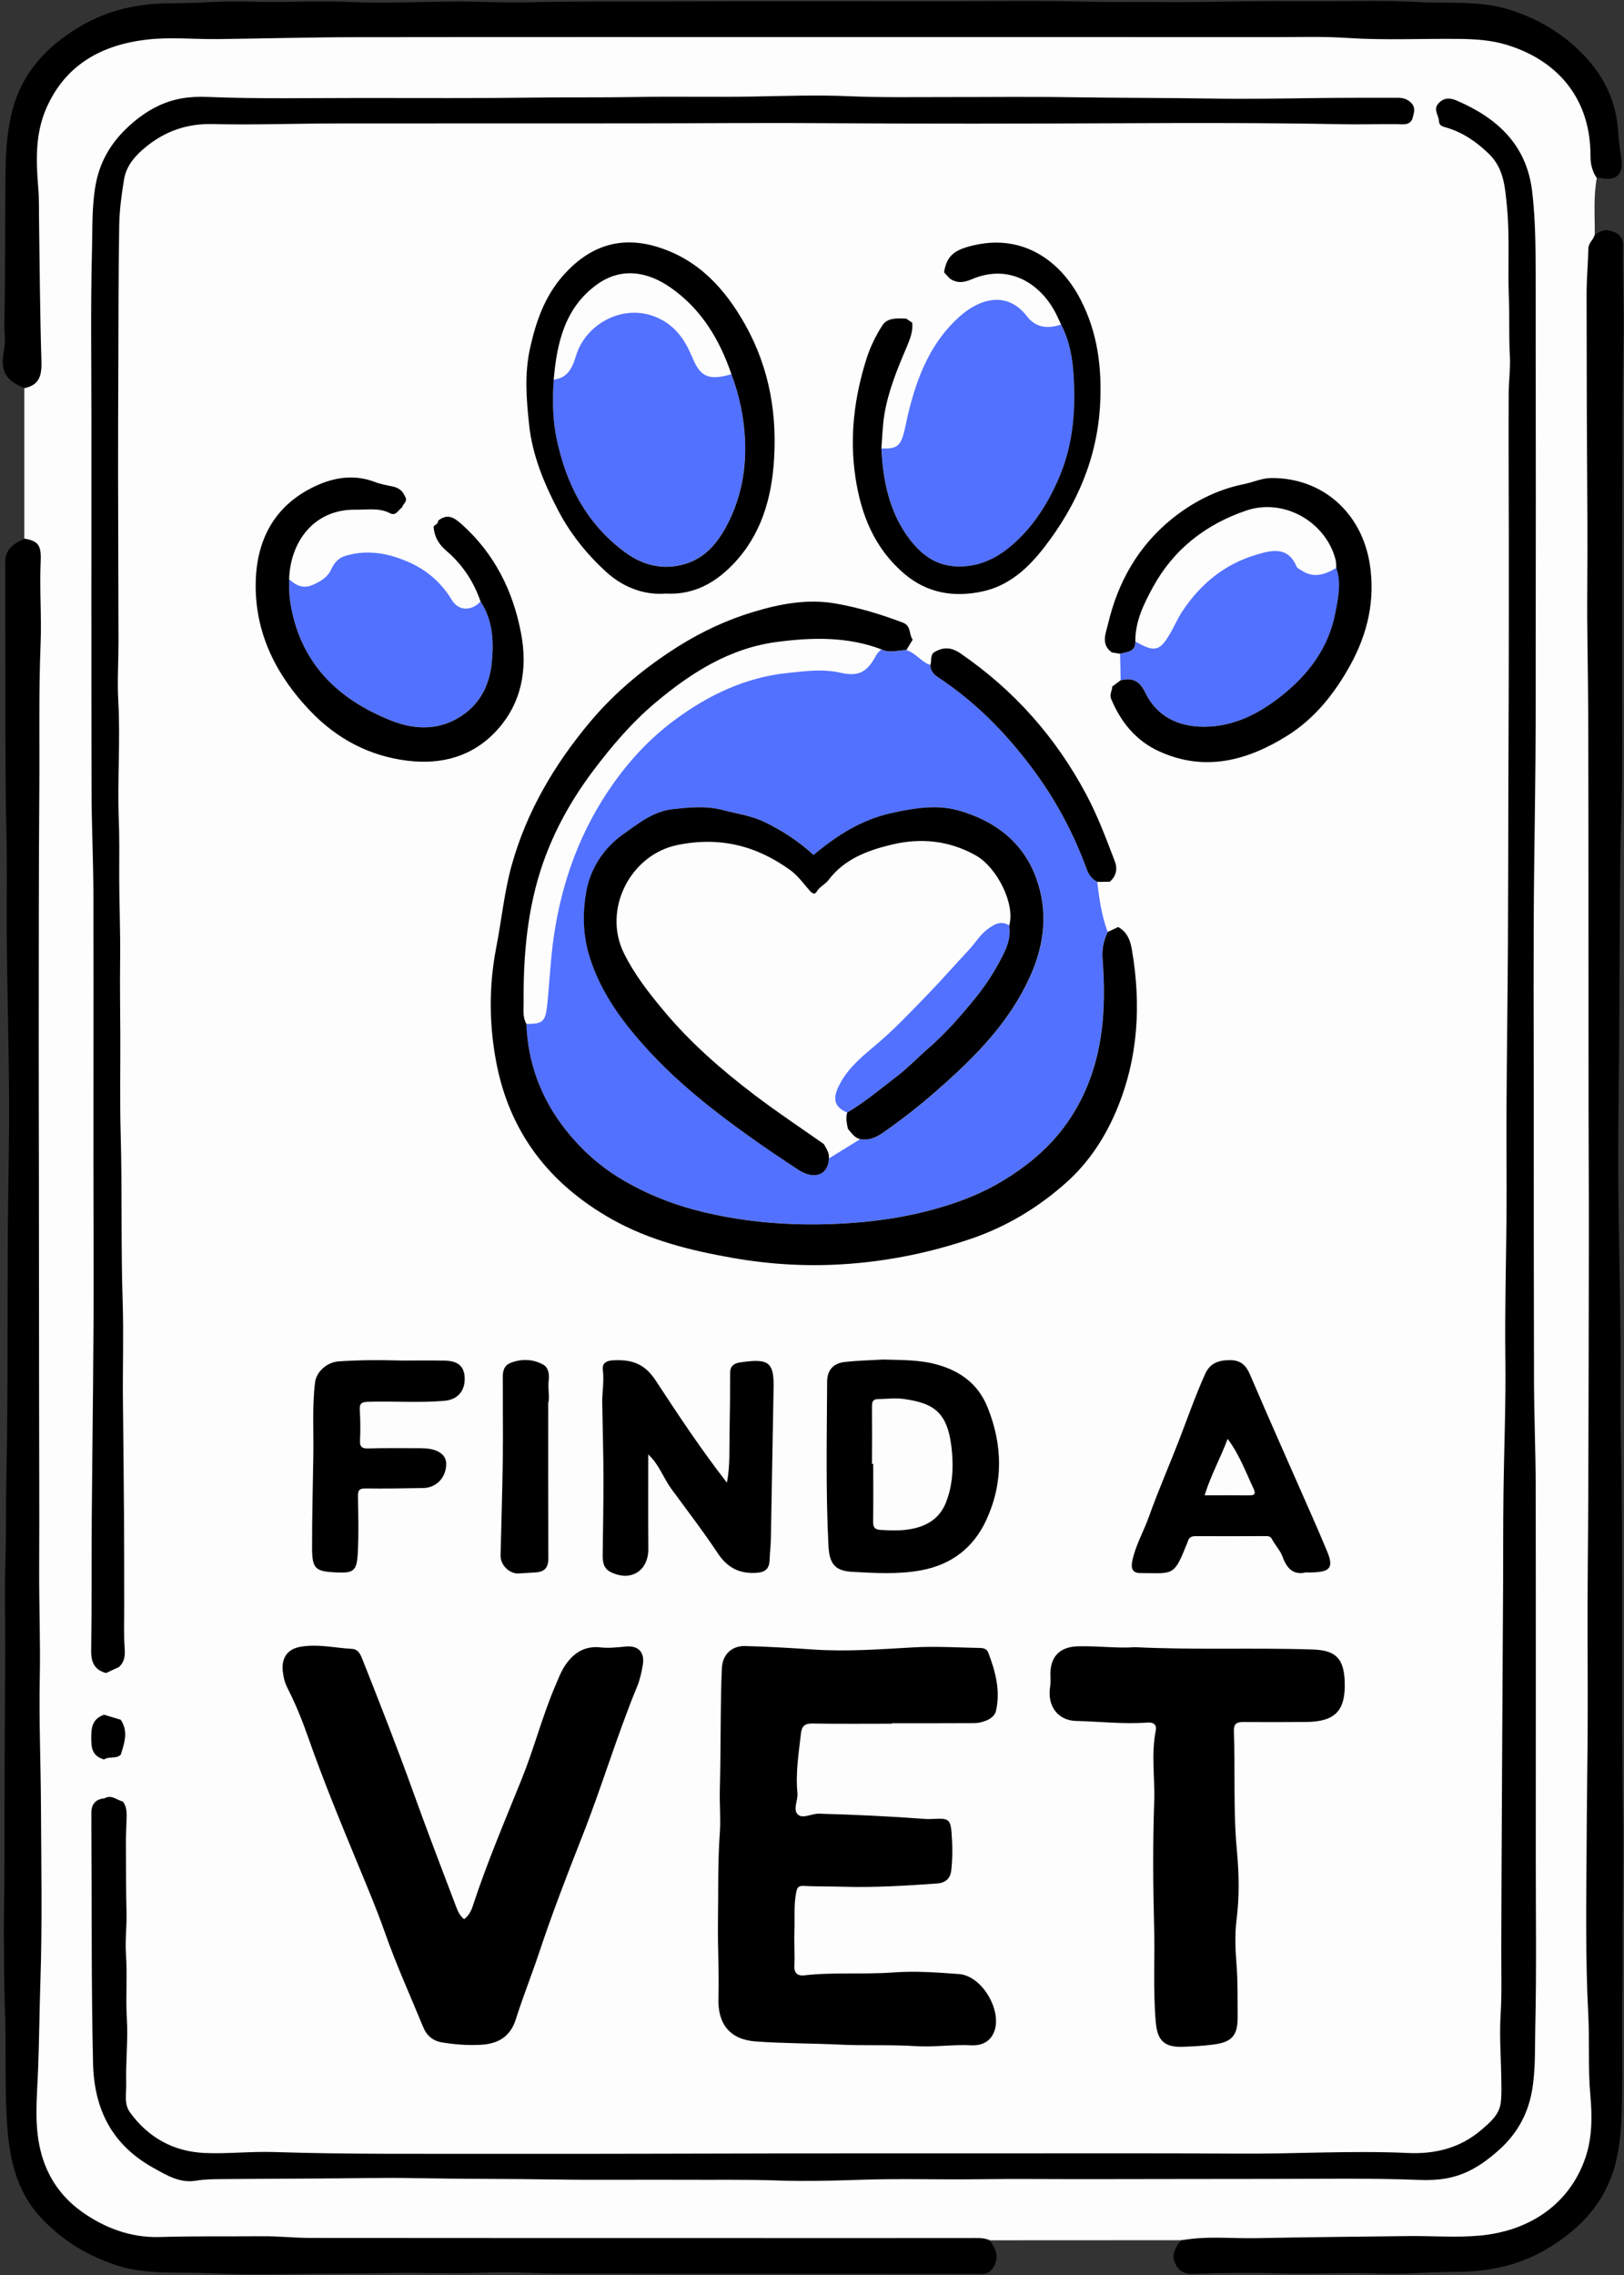
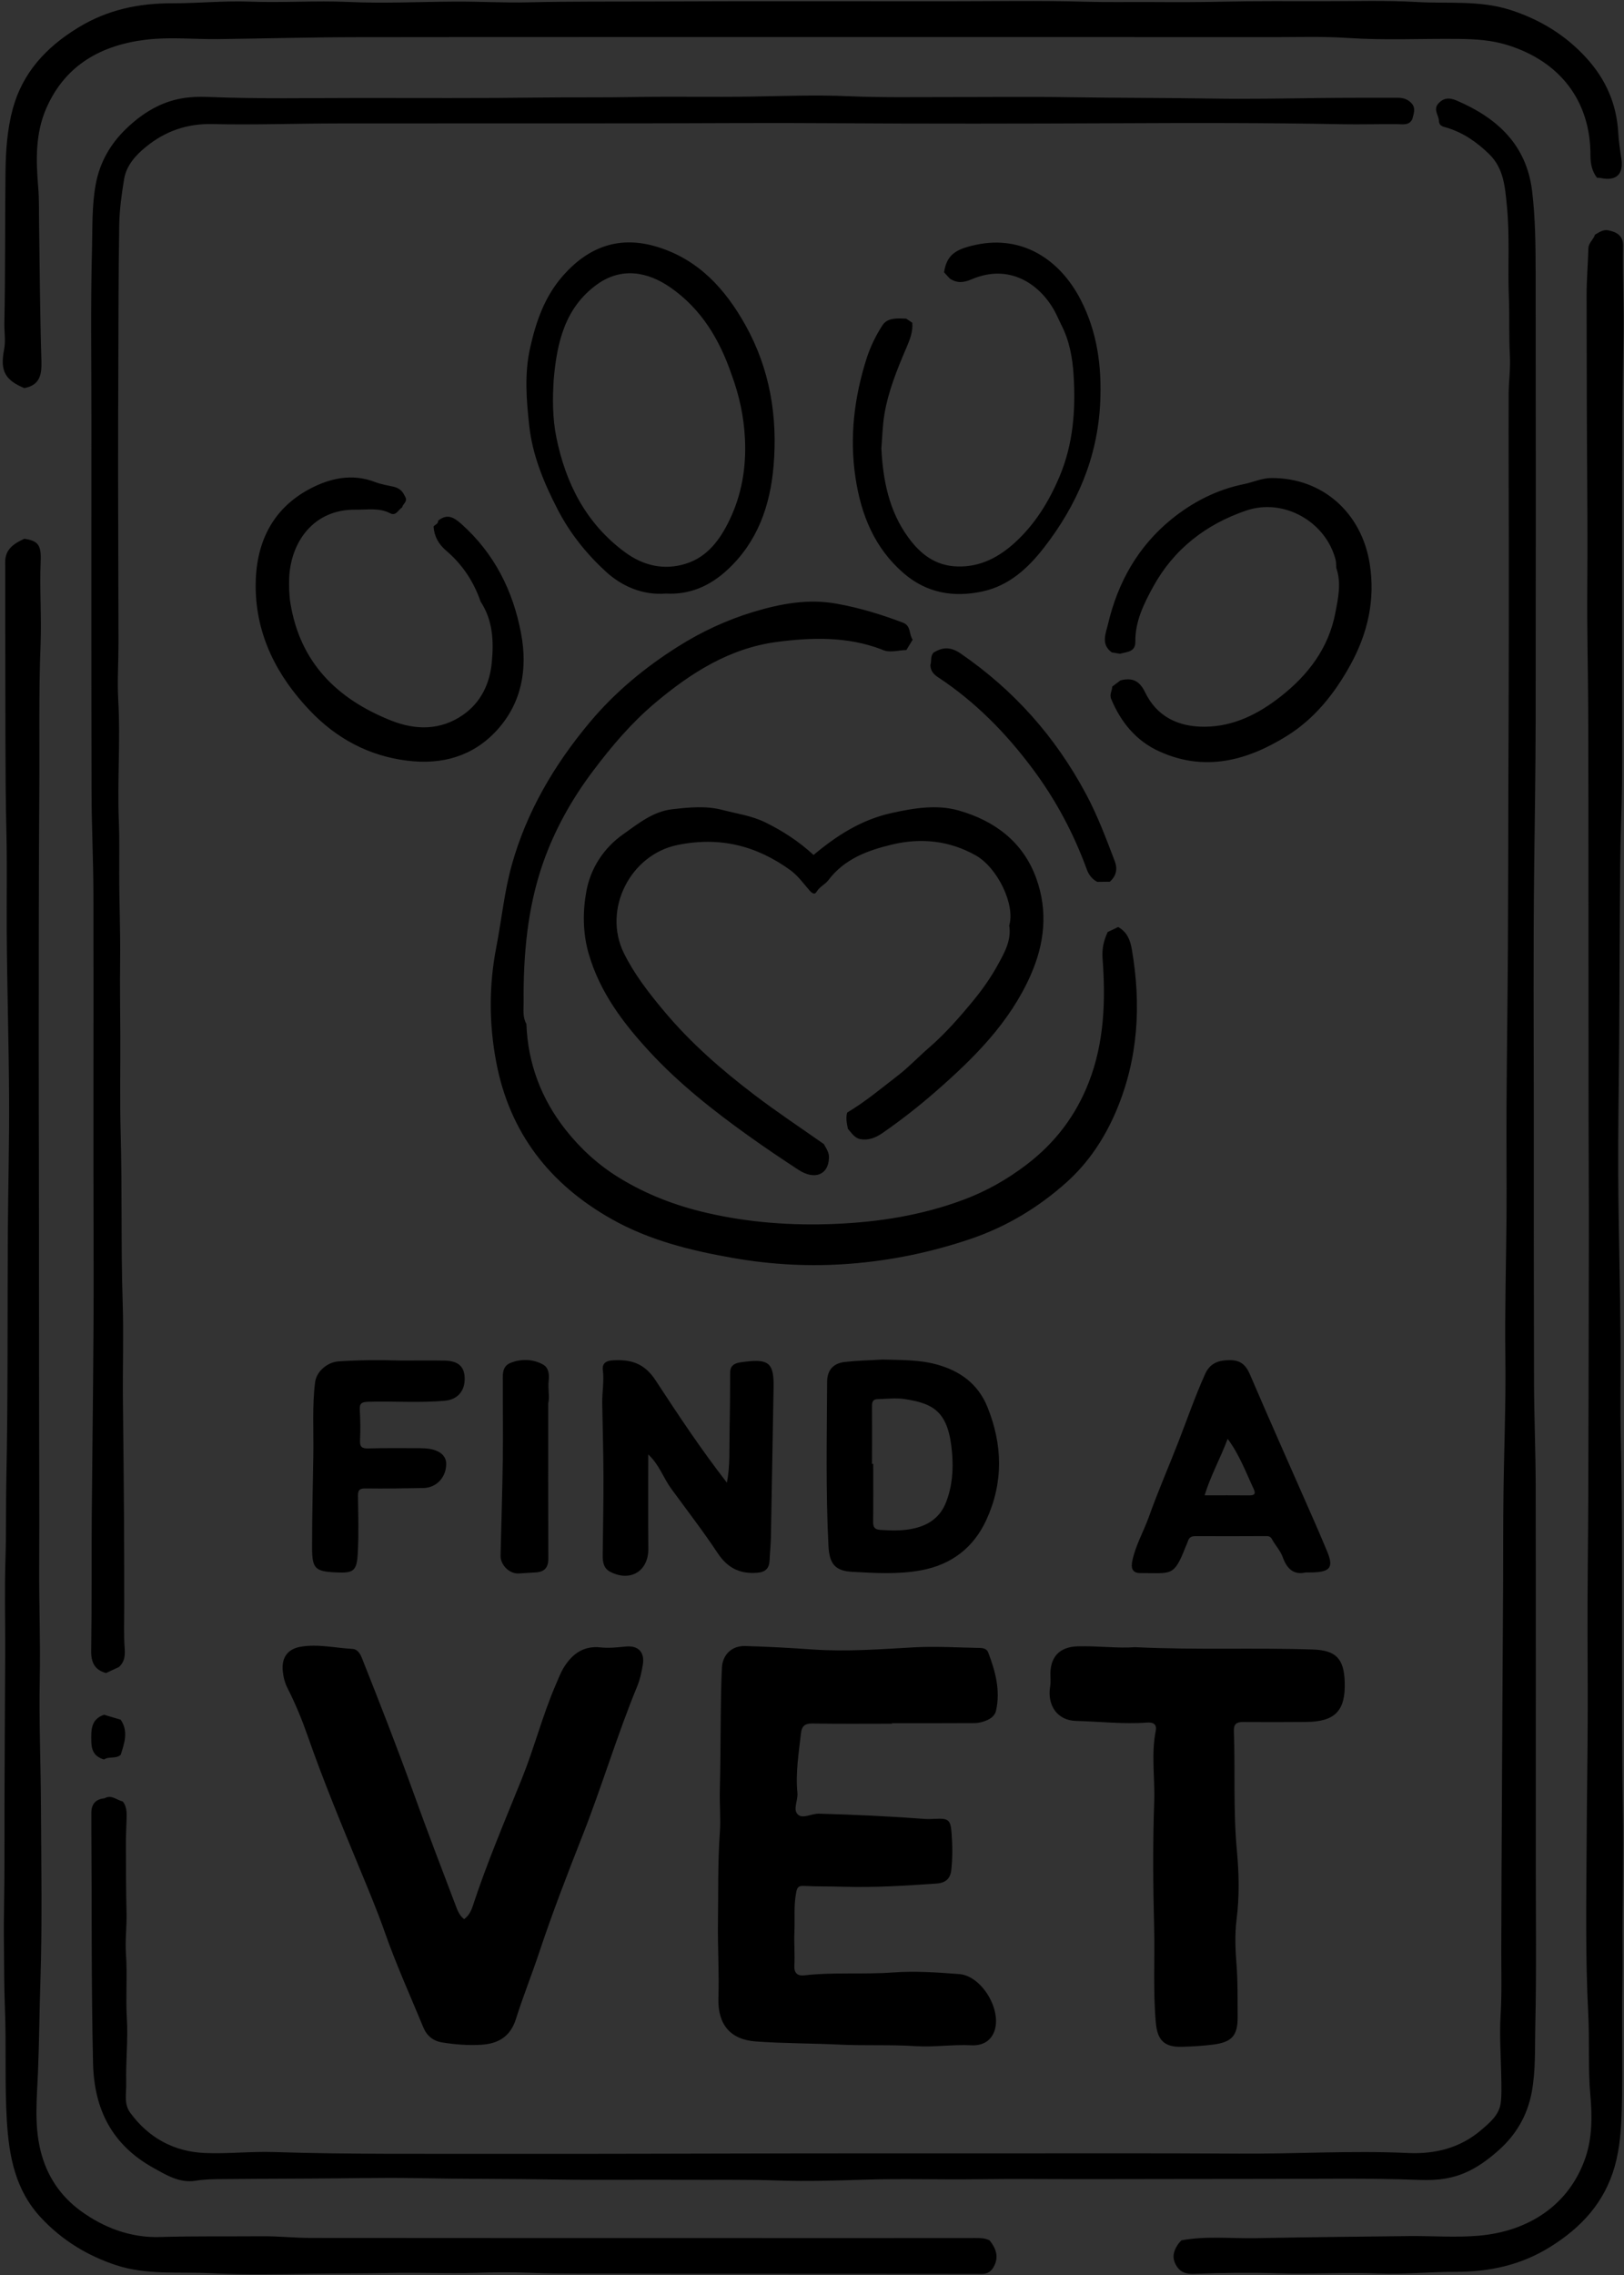
<svg xmlns="http://www.w3.org/2000/svg" fill="#000000" height="500.4" preserveAspectRatio="xMidYMid meet" version="1" viewBox="-0.6 -0.2 357.3 500.4" width="357.3" zoomAndPan="magnify">
  <rect x="-0.6" y="-0.2" width="357.3" height="500.4" fill="#333333" stroke="none" />
  <g id="change1_1">
-     <path d="M354.98,92.35c-0.06,14.49-0.05,28.98-0.05,43.47l0.01,22.81c0.01,4.53,0.02,9.07-0.03,13.6 c-0.03,2.86-0.11,5.72-0.19,8.58c-0.09,3.06-0.17,6.12-0.2,9.18c-0.07,7.91-0.11,15.82-0.15,23.74c-0.02,4.92-0.05,9.84-0.08,14.76 c-0.02,3.47-0.06,6.93-0.1,10.4c-0.07,6.41-0.15,13.04-0.11,19.57c0.04,6.29,0.15,12.58,0.26,18.87c0.11,5.92,0.21,11.85,0.26,17.77 c0.02,2.8,0.01,5.59,0,8.39c-0.02,4.25-0.04,8.65,0.06,12.99c0.18,7.8,0.22,15.56,0.23,22.13c0.02,6.54,0.02,13.08,0.02,19.61 c0,10.04,0,20.08,0.06,30.11c0.01,2.38,0.06,4.77,0.1,7.15c0.06,3.36,0.12,6.71,0.1,10.06l-0.02,3.42 c-0.02,3.9-0.04,7.82-0.11,11.73c-0.05,2.54-0.04,5.07-0.03,7.61c0.01,2.56,0.02,5.12-0.03,7.69c-0.08,4.32-0.06,8.71-0.04,12.95 c0.02,4.86,0.04,9.89-0.09,14.82c-0.1,3.74-0.35,8.11-1.51,12.17c-2,7.03-6.33,12.41-13.65,16.93c-5.79,3.58-12.14,5.25-20,5.25 h-0.19c-2.37,0-4.77,0.1-7.09,0.2c-2.29,0.1-4.66,0.2-6.97,0.2c-0.86,0-1.72-0.02-2.58-0.05c-1.84-0.07-3.69-0.1-5.53-0.1 c-2.02,0-4.05,0.03-6.07,0.06c-2.01,0.03-4.02,0.06-6.03,0.06c-1.51,0-3.01-0.02-4.52-0.06c-2.43-0.08-4.86-0.11-7.3-0.11 c-3.58,0-7.38,0.08-11.28,0.23l-0.36,0.01c-1.3,0-1.91-0.31-2.43-1.23c-0.57-1.01-0.5-1.83,0.26-3.02c0.13-0.21,0.3-0.39,0.46-0.58 l0.3-0.36l-0.45-0.94c-0.2,0.03-0.4,0.05-0.6,0.09c-14.05,0.01-28.1,0.01-42.16,0.02c-0.18-0.1-0.36-0.16-0.54-0.22l-0.51,1.06 c1.29,1.62,1.53,2.82,0.85,4.17c-0.44,0.86-0.84,1.02-1.47,1.02c-11.57-0.03-23.14-0.03-34.71-0.04h-25.19 c-6.25,0-12.49-0.01-18.74-0.04l-2.74-0.01l-7.33,0.02c-3.2,0-6.98-0.02-10.79-0.17c-1.77-0.07-3.55-0.1-5.34-0.1 c-2.2,0-4.41,0.05-6.6,0.11c-1.63,0.05-3.25,0.06-4.88,0.06c-1.69,0-3.38-0.02-5.07-0.03c-1.7-0.02-3.4-0.03-5.09-0.03 c-1.27,0-2.55,0.01-3.82,0.03c-3.21,0.07-6.41,0.08-9.62,0.1c-2.43,0.01-4.87,0.02-7.3,0.06l-1.85,0.03 c-3.29,0.05-6.57,0.1-9.86,0.1c-4.1,0-7.52-0.07-10.74-0.23c-1.93-0.1-3.89-0.1-5.78-0.11c-5.12-0.02-9.95-0.05-14.63-1.59 c-6.29-2.08-11.66-5.46-15.95-10.07c-5.58-5.98-6.74-13.42-7.17-20.57C1.99,461.59,2,457.02,2,452.59c0-3.65,0-7.42-0.15-11.15 c-0.14-3.43-0.16-6.93-0.18-10.32c-0.01-1.36-0.02-2.71-0.03-4.07c-0.04-3.3,0.01-6.67,0.05-9.93c0.04-2.64,0.07-5.27,0.07-7.91 c-0.02-10.37,0.03-20.74,0.09-31.1c0.03-5.1,0.06-10.2,0.07-15.3c0.01-2.29-0.01-4.59-0.02-6.88c-0.03-4.32-0.06-8.79,0.08-13.17 c0.1-3.28,0.11-6.61,0.12-9.83c0.01-2.56,0.02-5.11,0.07-7.67c0.25-12.18,0.27-24.57,0.28-36.55c0.01-5.82,0.01-11.65,0.05-17.47 c0.02-3.98,0.08-7.96,0.14-11.95c0.08-5.83,0.17-11.87,0.14-17.81c-0.03-6.3-0.15-12.59-0.26-18.89 c-0.11-5.92-0.22-11.83-0.26-17.75c-0.02-2.76-0.01-5.52,0-8.27c0.02-4.44,0.03-9.04-0.08-13.56c-0.16-6.87-0.19-13.49-0.22-21.44 c-0.02-7.45-0.03-14.89-0.03-22.34c0-5.29-0.01-10.57-0.02-15.85c0-1.94,1.14-2.83,3.41-3.88l0.78-0.36v-0.55 c-0.39-0.12-0.83-0.22-1.35-0.31c0-11.04,0-22.09,0-33.13c0.52-0.1,0.96-0.25,1.35-0.42v-0.48l-0.83-0.35 c-3.68-1.54-4.44-2.96-3.66-6.93c0.29-1.48,0.22-2.85,0.15-4.18c-0.03-0.64-0.07-1.28-0.06-1.92c0.14-6.41,0.15-12.92,0.17-19.21 c0.01-4.66,0.02-9.32,0.08-13.98C2,33.87,2.22,28.86,3.49,24.15c1.88-6.99,6.38-12.58,13.75-17.09c5.78-3.54,12.12-5.19,19.96-5.19 h0.33c2.39,0,4.81-0.11,7.14-0.21c2.31-0.1,4.69-0.2,7.02-0.2c0.88,0,1.75,0.02,2.63,0.05c1.62,0.06,3.24,0.09,4.86,0.09 c1.94,0,3.88-0.03,5.82-0.06c1.93-0.03,3.85-0.07,5.78-0.07c1.74,0,3.47,0.03,5.21,0.1c2.18,0.1,4.53,0.14,7.18,0.14 c2.93,0,5.87-0.06,8.8-0.11c2.53-0.05,5.06-0.1,7.59-0.11l0.59,0c2.11,0,4.22,0.05,6.33,0.1c2.13,0.05,4.26,0.1,6.38,0.1 c0.94,0,1.87-0.01,2.81-0.03c6.53-0.16,13.19-0.17,19.62-0.17c2.57,0,5.15,0,7.72-0.01c9.5-0.04,19.01-0.05,28.51-0.05l36.04,0.02 c2.95,0,5.91-0.02,8.86-0.03c2.95-0.02,5.9-0.03,8.85-0.03c5,0,9.09,0.05,12.86,0.16c2.13,0.06,4.26,0.07,6.39,0.07l6.03-0.01 l2.2,0.01c1.96,0.01,3.93,0.02,5.9,0.02c3.27,0,6.54-0.02,9.8-0.1c4.46-0.1,8.93-0.11,12.32-0.11l9.62,0.02 c1.92,0,3.76-0.02,5.59-0.03c1.83-0.02,3.66-0.03,5.49-0.03c3.82,0,6.76,0.07,9.53,0.23c2,0.11,4.04,0.13,6,0.14 c4.96,0.03,9.64,0.06,14.21,1.53c6.51,2.08,11.98,5.54,16.26,10.26c4.1,4.52,6.26,9.6,6.61,15.51c0.12,2.02,0.42,4.08,0.7,5.85 c0.18,1.14,0.07,2.02-0.31,2.45c-0.26,0.31-0.73,0.46-1.38,0.46c-0.35,0-0.74-0.05-1.17-0.13c-0.28-0.06-0.56-0.07-0.85-0.08 l-1.15-0.08c0.21,0.48,0.46,0.96,0.8,1.41c-0.77,4.15-0.42,8.34-0.45,12.51c-0.07,0.22-0.18,0.41-0.29,0.61l0.96,0.56l0.34-0.2 c0.54-0.32,1.04-0.62,1.46-0.62c0.06,0,0.13,0.01,0.19,0.02c1.86,0.39,2.18,0.97,2.16,2.05c-0.05,3.36,0,6.77,0.05,10.06 c0.05,3.04,0.1,6.18,0.06,9.25c-0.03,2.39-0.07,4.79-0.11,7.19C355.07,84.33,355,88.34,354.98,92.35z" fill="#fdfdfd" />
-   </g>
+     </g>
  <g id="change2_1">
-     <path d="M198.82,142.79c2.06,0.61,3.25,2.61,5.28,3.26c0.02,1.24,0.62,2,1.68,2.7c8.19,5.4,14.93,12.26,20.8,20.12 c5.1,6.83,9.02,14.19,11.93,22.15c0.44,1.2,1.16,2.14,2.3,2.74c0.43,3.74,0.97,7.46,2.29,11.01c-0.88,1.87-1.3,3.68-1.13,5.9 c0.69,9.23,0.37,18.45-3.05,27.2c-2.82,7.24-7.35,13.24-13.61,18.02c-4.32,3.3-8.89,5.89-13.96,7.78 c-9.15,3.41-18.61,4.91-28.33,5.31c-9.48,0.39-18.84-0.29-28.08-2.42c-6.83-1.57-13.28-4.02-19.34-7.74 c-4.64-2.85-8.51-6.42-11.78-10.56c-5.33-6.76-8.3-14.57-8.62-23.27c3.5,0.04,4.18-0.44,4.56-3.9c0.56-5.09,0.74-10.24,1.48-15.3 c1.78-12.19,5.88-23.46,13.09-33.64c3.86-5.46,8.35-10.2,13.64-14.09c7.36-5.42,15.5-9.31,24.76-10.25 c3.82-0.39,7.6-0.94,11.52-0.06c4.22,0.95,5.97-0.18,7.99-3.95c0.24-0.45,0.7-0.79,1.06-1.18 C195.12,143.54,196.98,142.8,198.82,142.79z M181.76,254.6c2.3-1.42,4.59-2.84,6.89-4.26c1.85,0.32,3.41-0.29,4.93-1.34 c4.15-2.87,8.11-5.98,11.9-9.3c8.33-7.29,16.1-15.03,20.69-25.41c3.09-6.99,3.84-14.07,1.25-21.29c-2.9-8.06-9.2-12.69-17.04-14.93 c-4.76-1.36-9.74-0.57-14.73,0.53c-6.77,1.49-12.14,4.98-17.24,9.24c-3.14-2.91-6.72-5.26-10.64-7.18c-3.01-1.47-6.27-1.9-9.44-2.73 c-3.62-0.94-7.32-0.56-10.96-0.15c-4.29,0.48-7.56,3.19-10.9,5.55c-4.29,3.03-7.12,7.51-8.03,12.43c-0.83,4.46-0.83,9.25,0.52,13.88 c2.45,8.4,7.53,15.13,13.3,21.39c6.56,7.11,14.14,13.08,21.99,18.69c3.54,2.53,7.16,4.96,10.8,7.35 C178.54,259.38,181.6,258.23,181.76,254.6z M151.64,78.23c-1.53-3.65-3.64-6.78-7.56-8.54c-7.33-3.31-15.75,1.21-17.92,8.27 c-0.79,2.57-1.75,4.99-4.95,5.34c-0.27,4.22-0.26,8.48,0.57,12.6c2.05,10.18,6.54,19.04,15.12,25.34c3.99,2.93,8.53,4.04,13.36,2.53 c4.79-1.49,7.55-5.31,9.6-9.55c2.71-5.62,3.72-11.56,3.43-17.89c-0.23-4.97-1.26-9.64-2.97-14.23 C154.83,83.72,153.33,82.28,151.64,78.23z M251.36,152.07c2.55,5.3,7.25,7.6,13.06,7.57c6.4-0.03,11.86-2.81,16.7-6.6 c6.05-4.74,10.62-10.67,12.1-18.48c0.62-3.26,1.35-6.55,0.19-9.86c-2.47,1.46-4.98,2.38-7.68,0.55c-0.38-0.26-0.92-0.47-1.07-0.83 c-1.91-4.65-5.73-3.55-8.98-2.58c-6.87,2.06-12.17,6.41-16.15,12.41c-0.94,1.42-1.6,2.94-2.41,4.39c-2.47,4.44-3.57,4.74-7.91,2.26 c0.05,2.37-1.89,2.24-3.37,2.69c0.04,1.95,0.08,3.9,0.12,5.85C248.47,148.83,250.07,149.39,251.36,152.07z M98.82,131.78 c-2.22-3.7-5.32-6.43-9.11-8.17c-4.53-2.08-9.36-3.06-14.36-1.54c-1.5,0.46-2.43,1.54-3.06,2.93c-0.81,1.79-2.4,2.7-4.07,3.44 c-2.02,0.9-3.72,0.17-5.21-1.26c-0.02,1.75,0,3.47,0.28,5.24c2.12,13.15,10.31,21.13,22.14,25.84c5.37,2.14,10.91,2.23,15.9-1.28 c3.92-2.76,5.82-6.84,6.27-11.48c0.45-4.65,0.25-9.29-2.47-13.41C103.17,134.24,100.29,134.22,98.82,131.78z M225.37,69.4 c-4.44-5.8-10.51-3.83-14.78-0.04c-6.41,5.68-9.39,13.25-11.36,21.33c-0.36,1.48-0.6,3-1.01,4.47c-0.8,2.84-1.71,3.41-4.9,3.27 c0.36,7.03,1.69,13.81,5.95,19.62c2.64,3.6,5.91,6.21,10.78,6.35c5.12,0.15,9.2-2.12,12.7-5.3c4.36-3.98,7.44-8.97,9.76-14.46 c3.03-7.16,3.57-14.65,3.11-22.22c-0.23-3.84-0.91-7.73-2.76-11.25C229.98,72.17,227.29,71.9,225.37,69.4z M196.95,236.34 c2.4-1.85,4.45-4.06,6.73-6.02c3.69-3.17,6.89-6.85,9.97-10.6c2.02-2.46,3.87-5.13,5.39-7.92c1.41-2.58,2.93-5.27,2.4-8.46 c-1.85-1.18-3.35-0.21-4.78,0.84c-1.62,1.2-2.65,2.97-4,4.43c-3.23,3.48-6.38,7.05-9.69,10.46c-3.46,3.56-6.86,7.16-10.67,10.38 c-2.9,2.45-5.94,4.9-7.86,8.27c-1.53,2.69-2.3,5.26,1.34,6.77C189.77,242.13,193.3,239.16,196.95,236.34z" fill="#5271ff" />
-   </g>
+     </g>
  <g id="change3_1">
    <path d="M4.76,118.29c2.96,0.47,3.75,1.3,3.59,4.94c-0.27,6.07,0.22,12.15-0.02,18.2c-0.43,10.78-0.2,21.55-0.28,32.32 c-0.14,18.17-0.11,36.35-0.13,54.52c-0.01,10.04,0.03,20.08,0.04,30.12c0.02,16.23,0.03,32.46,0.04,48.69 c0.01,12.48,0.08,24.96,0.02,37.44c-0.04,8.13,0.29,16.24,0.13,24.38c-0.19,9.43,0.22,18.86,0.26,28.3 c0.06,12.76,0.3,25.52-0.12,38.27c-0.22,6.67-0.26,13.35-0.53,20.02c-0.23,5.72-0.86,11.51,0.55,17.28 c1.37,5.59,4.36,10.02,8.85,13.3c5.1,3.72,11.02,5.93,17.36,5.74c7.6-0.23,15.19-0.11,22.78-0.17c3.43-0.02,6.85,0.36,10.28,0.37 c34.02,0.03,68.04,0.03,102.07,0.03c14.79,0,29.59,0.01,44.38-0.01c1.08,0,2.13,0,3.1,0.53c1.35,1.69,2.07,3.51,1,5.61 c-0.54,1.07-1.3,1.76-2.68,1.76c-14.99-0.04-29.98-0.03-44.98-0.04c-11.22-0.01-22.44,0.02-33.66-0.04 c-6.97-0.04-13.94,0.11-20.91-0.17c-3.93-0.16-7.91-0.11-11.84,0.01c-6.31,0.18-12.6-0.1-18.88,0.03 c-5.64,0.12-11.29,0.08-16.93,0.16c-7.51,0.11-15.04,0.26-22.54-0.11c-6.94-0.34-14.05,0.45-20.77-1.77 c-6.31-2.08-11.91-5.49-16.51-10.43c-5.66-6.06-7.05-13.46-7.53-21.4c-0.49-8.23-0.09-16.46-0.42-24.67 c-0.19-4.81-0.16-9.62-0.22-14.43c-0.07-5.94,0.14-11.89,0.12-17.85c-0.03-15.47,0.11-30.94,0.16-46.41 c0.02-6.7-0.16-13.4,0.06-20.09c0.19-5.83,0.07-11.65,0.19-17.48c0.38-18,0.23-36,0.33-54c0.06-9.91,0.33-19.82,0.28-29.74 c-0.06-12.21-0.44-24.43-0.52-36.64c-0.05-7.27,0.1-14.54-0.07-21.82c-0.17-7.15-0.2-14.31-0.22-21.47 c-0.04-12.73-0.02-25.46-0.05-38.19C0.56,120.51,2.54,119.32,4.76,118.29z M258.45,493.6c-0.9,1.41-1.22,2.78-0.3,4.41 c0.95,1.67,2.31,1.96,4.02,1.9c6.16-0.24,12.35-0.3,18.49-0.12c7.39,0.23,14.76-0.25,22.15,0.04c5.59,0.22,11.2-0.37,16.81-0.36 c7.44,0.01,14.32-1.44,20.79-5.45c6.94-4.3,12-9.84,14.24-17.71c1.15-4.06,1.45-8.32,1.56-12.5c0.24-9.26-0.05-18.52,0.13-27.78 c0.1-5.11-0.04-10.21,0.05-15.3c0.09-5.05,0.09-10.13,0.12-15.17c0.03-5.72-0.16-11.48-0.19-17.22c-0.1-16.57-0.03-33.15-0.07-49.72 c-0.02-7.38-0.07-14.77-0.24-22.15c-0.16-7.12-0.01-14.24-0.06-21.36c-0.09-12.21-0.45-24.42-0.52-36.64 c-0.06-9.98,0.14-19.97,0.21-29.95c0.08-12.83,0.11-25.66,0.23-38.5c0.05-5.92,0.33-11.84,0.39-17.76 c0.07-6.46,0.02-12.92,0.03-19.38c0.01-20.17-0.03-40.34,0.05-60.51c0.03-6.4,0.18-12.81,0.26-19.21 c0.08-6.43-0.22-12.87-0.11-19.31c0.04-2.24-1.41-3.01-3.23-3.39c-1.13-0.24-2.03,0.43-2.95,0.96c-0.33,1.09-1.42,1.77-1.45,3.05 c-0.09,3.47-0.41,6.94-0.39,10.41c0.04,11.3,0.01,22.61,0.09,33.91c0.07,10.12,0.14,20.24,0.06,30.36 c-0.08,8.81,0.16,17.62,0.2,26.43c0.05,12.56,0.05,25.12,0.06,37.68c0.01,16.62,0.01,33.23,0.02,49.85 c0.01,9.58,0.08,19.15,0.07,28.73c-0.02,18.87-0.07,37.74-0.13,56.6c-0.03,10.38-0.2,20.76-0.16,31.14c0.04,7.97,0.06,15.94,0,23.9 c-0.06,7.25-0.17,14.51-0.2,21.75c-0.07,12.47-0.3,24.95,0.35,37.42c0.32,6-0.08,12.03,0.47,18.04c0.42,4.57,0.4,9.3-1.07,13.63 c-3.55,10.43-12.49,16.22-23.38,17.19c-5.08,0.45-10.23,0.04-15.35,0.09c-11.29,0.12-22.57,0.25-33.86,0.46 c-5.44,0.1-10.9-0.53-16.32,0.48C259.01,492.89,258.69,493.22,258.45,493.6z M351.66,38.97c3.37,0.7,5-0.89,4.46-4.31 c-0.3-1.9-0.58-3.83-0.69-5.72c-0.37-6.32-2.73-11.67-6.95-16.33c-4.64-5.12-10.34-8.56-16.84-10.64 c-6.69-2.14-13.69-1.34-20.54-1.73c-6.88-0.39-13.79-0.16-20.68-0.17c-7.32,0-14.65-0.06-21.97,0.1 c-5.22,0.12-10.47,0.11-15.67,0.08c-4.85-0.03-9.73,0.07-14.59-0.07c-10.19-0.29-20.4-0.09-30.6-0.09 c-21.52,0-43.04-0.06-64.56,0.04c-9.12,0.04-18.24-0.04-27.36,0.18c-5.34,0.13-10.72-0.19-16.08-0.16 c-7.84,0.04-15.69,0.43-23.51,0.08C68.83-0.1,61.62,0.44,54.38,0.16c-5.66-0.22-11.36,0.37-17.03,0.36 C29.91,0.5,23.03,1.93,16.54,5.91C9.5,10.22,4.34,15.83,2.19,23.8c-1.21,4.5-1.53,9.22-1.58,13.89C0.47,48.75,0.59,59.81,0.36,70.86 c-0.04,1.94,0.33,3.85-0.07,5.87c-0.92,4.73,0.31,6.7,4.46,8.43c3.45-0.66,3.86-2.95,3.76-6.06C8.19,68.87,8.14,58.62,7.99,48.38 c-0.04-2.41,0.03-4.82-0.17-7.22c-0.5-6.02-0.71-11.98,1.83-17.69c4.22-9.5,12.17-13.77,21.89-14.94c5.2-0.63,10.53-0.07,15.81-0.13 c10.13-0.12,20.26-0.41,30.39-0.42c36.64-0.05,73.29-0.02,109.93-0.02c30.7,0,61.4-0.01,92.11,0.01c5.37,0,10.76-0.18,16.11,0.18 c8.14,0.54,16.26,0.12,24.39,0.21c3.67,0.04,7.18,0.24,10.74,1.34c11.67,3.61,18.33,12.38,18.3,24.28c0,1.85,0.33,3.46,1.44,4.92 C351.05,38.92,351.36,38.9,351.66,38.97z M315.98,26.43c0.07,1.11,0.91,1.21,1.75,1.46c3.61,1.09,6.59,3.17,9.28,5.78 c3.28,3.19,3.52,7.35,3.93,11.49c0.66,6.67,0.16,13.37,0.43,20.05c0.17,4.28-0.02,8.56,0.22,12.86c0.15,2.68-0.24,5.48-0.26,8.22 c-0.05,10.88,0.02,21.76,0.03,32.64c0.01,10.5,0,20.99-0.02,31.49c-0.01,7.15-0.06,14.29-0.08,21.44 c-0.03,12.02-0.03,24.04-0.1,36.06c-0.07,11.87-0.24,23.74-0.31,35.61c-0.05,7.9,0.06,15.8,0,23.7 c-0.08,10.41-0.39,20.81-0.25,31.23c0.13,10.05-0.3,20.1-0.42,30.15c-0.08,6.59-0.05,13.17-0.08,19.76 c-0.06,11.66-0.14,23.31-0.2,34.97c-0.05,9.9-0.09,19.79-0.15,29.69c-0.03,5.26-0.04,10.52-0.05,15.78 c-0.01,4.72,0.14,9.46-0.15,14.2c-0.28,4.72,0.1,9.49,0.16,14.23c0.02,1.69,0.09,3.4-0.13,5.06c-0.34,2.64-2.33,4.27-4.17,5.87 c-4.65,4.03-10.18,5.44-16.23,5.16c-12.37-0.57-24.74,0.22-37.11,0.14c-18.38-0.12-36.76-0.06-55.14-0.06 c-14.29-0.01-28.59-0.01-42.88,0.01c-21.61,0.03-43.21,0.13-64.82,0.09c-16.53-0.03-33.06,0.14-49.59-0.39 c-5.05-0.16-10.12,0.42-15.16,0.21c-6.81-0.29-12.37-3.31-16.44-8.87c-1.45-1.98-0.81-4.35-0.87-6.5 c-0.13-4.74,0.43-9.51,0.14-14.23c-0.29-4.74,0.14-9.47-0.2-14.21c-0.21-2.95,0.2-5.96,0.13-8.96c-0.13-5.11-0.12-10.22-0.14-15.33 c-0.01-1.53,0.08-3.06,0.12-4.59c0.04-1.59,0.27-3.22-0.8-4.62c-1.33-0.29-2.48-1.59-4.02-0.7c-2.04,0.19-2.94,1.34-2.9,3.34 c0.02,1.08-0.01,2.15,0,3.23c0.12,17.23-0.03,34.46,0.37,51.69c0.24,10.32,4.29,18.02,13.26,23.01c2.85,1.59,5.8,3.41,9.3,2.84 c2-0.33,3.97-0.35,5.97-0.36c6.46-0.04,12.91-0.11,19.37-0.12c7.69-0.01,15.4-0.24,23.07-0.09c10.29,0.2,20.58,0.13,30.87,0.3 c9.26,0.15,18.55,0,27.82,0.06c7.03,0.04,14.07-0.09,21.11,0.16c6.24,0.22,12.51,0.02,18.78-0.18c8.33-0.27,16.69,0.01,25.03-0.1 c8.13-0.11,16.25-0.01,24.38-0.02c13.21-0.01,26.43-0.05,39.64-0.05c11.07,0,22.16-0.21,33.21,0.22c4.01,0.16,7.54-0.28,11.07-2.04 c2.43-1.21,4.53-2.83,6.51-4.61c3.77-3.39,6.18-7.58,7.13-12.59c0.9-4.79,0.68-9.66,0.79-14.48c0.28-12.15,0.11-24.32,0.11-36.47 c0-27.46,0.03-54.92-0.02-82.37c-0.01-7.6-0.34-15.19-0.37-22.79c-0.06-19.84-0.05-39.67-0.05-59.51c0-18.07-0.13-36.14,0.09-54.21 c0.13-10.43,0.3-20.87,0.32-31.3c0.05-33.02,0.05-66.04,0-99.06c-0.01-5.99-0.06-11.99-0.77-17.94 c-1.21-10.21-7.65-16.12-16.59-19.96c-1.69-0.73-3.07-0.61-4.23,0.88C314.8,24.07,315.96,25.2,315.98,26.43z M25.53,366.47 c1.28-1.12,1.42-2.48,1.3-4.15c-0.22-3.04-0.09-6.11-0.1-9.16c-0.01-6.27,0-12.54-0.04-18.81c-0.06-8.69-0.14-17.37-0.24-26.06 c-0.09-7.35,0.18-14.71-0.06-22.04c-0.4-12.35-0.1-24.69-0.44-37.04c-0.2-7.27-0.05-14.55-0.08-21.81 c-0.03-5.42-0.11-10.87-0.04-16.3c0.08-6.43-0.21-12.89-0.2-19.34c0.01-3.84,0.06-7.69-0.09-11.52c-0.34-8.79,0.37-17.59-0.12-26.39 c-0.24-4.21,0.05-8.45,0.05-12.67c-0.02-12.33-0.07-24.67-0.09-37c-0.01-7.5,0.02-14.99,0.05-22.49c0.04-10.8,0.02-21.61,0.2-32.41 c0.06-3.36,0.52-6.74,1.07-10.06c0.5-3.02,2.52-5.26,4.81-7.12c4.24-3.45,9.01-5.14,14.63-5.01c9.2,0.21,18.41-0.13,27.62-0.14 c21.92-0.03,43.84,0,65.76-0.02c14.45-0.01,28.89-0.14,43.34-0.03c20.6,0.14,41.21,0.1,61.81,0.01c16.61-0.08,33.22-0.11,49.82,0.21 c4.14,0.08,8.27-0.05,12.41-0.01c1.16,0.01,2.54,0.33,3.23-1.13c0.25-1.08,0.77-2.16,0.01-3.25c-0.82-1.05-1.94-1.43-3.22-1.43 c-5.77,0.01-11.53-0.01-17.3,0.06c-7.84,0.1-15.7,0.25-23.53,0.12c-10.29-0.17-20.59-0.13-30.88-0.29 c-9.25-0.15-18.54-0.03-27.8-0.04c-7.11,0-14.21,0.12-21.32-0.19c-7.09-0.31-14.2-0.04-21.3,0.08c-8.57,0.14-17.14-0.06-25.69,0.1 c-7.06,0.13-14.11,0.03-21.16,0.12c-13.14,0.17-26.28,0.09-39.42,0.09c-11.15,0-22.32,0.23-33.45-0.23 c-4.03-0.17-7.53,0.35-11.06,2.07c-2.58,1.26-4.84,2.98-6.85,4.92c-3.5,3.37-5.85,7.46-6.72,12.34c-0.85,4.72-0.68,9.52-0.8,14.25 c-0.32,12.23-0.13,24.47-0.13,36.71c0,27.46-0.03,54.91,0.03,82.37c0.01,7.52,0.39,15.03,0.41,22.55 c0.05,26.84-0.04,53.68,0.04,80.52c0.06,18.81-0.25,37.62-0.4,56.42c-0.08,9.85,0.02,19.7-0.13,29.55c-0.04,2.6,0.74,4.26,3.28,4.95 C23.67,367.32,24.6,366.9,25.53,366.47z M25.96,385.75c0.81-2.57,1.74-5.15-0.01-7.72c-1.22-0.36-2.44-0.73-3.66-1.09 c-2.94,1.02-2.84,3.38-2.8,5.9c0.03,2.12,0.81,3.37,2.8,3.94C23.39,386.03,24.9,386.71,25.96,385.75z M195.64,378.8 c6.08,0,12.15,0.02,18.23-0.02c0.82-0.01,1.69-0.23,2.46-0.54c1.01-0.4,1.96-1.07,2.21-2.19c1-4.46-0.14-8.65-1.71-12.78 c-0.33-0.87-1.15-1.01-1.9-1.02c-4.84-0.09-9.69-0.4-14.51-0.13c-7.37,0.41-14.72,0.98-22.11,0.47c-4.98-0.34-9.98-0.63-14.97-0.76 c-2.94-0.08-4.97,1.89-5.11,4.79c-0.18,3.61-0.22,7.22-0.26,10.83c-0.05,5.37-0.06,10.74-0.2,16.12c-0.08,3.04,0.22,6.19,0.01,9.18 c-0.48,6.59-0.32,13.17-0.42,19.75c-0.08,5.58,0.28,11.18,0.1,16.76c-0.18,5.71,2.53,9.13,8.23,9.54c6.12,0.44,12.27,0.4,18.39,0.69 c5.6,0.27,11.2-0.02,16.8,0.34c4.05,0.26,8.13-0.4,12.22-0.19c2.15,0.11,4.13-0.69,5.02-2.96c1.83-4.67-2.67-12.32-7.68-12.7 c-4.83-0.37-9.71-0.71-14.52-0.36c-6.53,0.48-13.08-0.1-19.6,0.64c-1.41,0.16-2.25-0.45-2.15-2.17c0.14-2.45-0.1-4.92,0.01-7.38 c0.13-2.91-0.18-5.84,0.4-8.74c0.19-0.96,0.45-1.44,1.61-1.38c2.91,0.15,5.84,0.09,8.76,0.18c6.85,0.21,13.68-0.23,20.51-0.7 c1.87-0.13,3.01-0.99,3.23-2.92c0.31-2.76,0.28-5.53,0.06-8.29c-0.22-2.85-0.72-3.17-3.66-3.02c-0.77,0.04-1.54,0.07-2.3,0.01 c-7.73-0.58-15.47-0.94-23.22-1.15c-1.61-0.04-3.54,1.2-4.62,0.19c-1.18-1.09,0.06-3.11-0.11-4.77c-0.43-4.38,0.29-8.74,0.78-13.09 c0.17-1.55,0.83-2.19,2.51-2.16c5.84,0.1,11.69,0.04,17.53,0.04C195.64,378.86,195.64,378.83,195.64,378.8z M99.62,418.81 c-3.1-8.17-6.24-16.32-9.19-24.54c-3.6-10.03-7.49-19.94-11.42-29.84c-0.39-0.98-0.99-1.91-2.06-1.97 c-3.83-0.2-7.64-1.15-11.48-0.46c-2.84,0.51-4.15,2.43-3.86,5.34c0.13,1.3,0.45,2.58,1.05,3.75c1.74,3.42,3.2,6.98,4.46,10.59 c3.41,9.76,7.37,19.3,11.31,28.84c1.93,4.68,3.91,9.36,5.58,14.11c2.51,7.18,5.64,14.07,8.53,21.08c0.75,1.83,2.15,2.98,4.13,3.3 c2.82,0.46,5.65,0.68,8.51,0.52c3.83-0.21,6.51-1.78,7.73-5.67c1.54-4.89,3.46-9.65,5.08-14.52c2.9-8.72,6.22-17.31,9.59-25.87 c4.27-10.84,7.58-22.03,12.02-32.8c0.61-1.47,0.95-3.09,1.22-4.67c0.48-2.78-0.95-4.34-3.76-4.06c-1.85,0.18-3.69,0.39-5.52,0.19 c-3.71-0.41-6.19,1.39-8.03,4.31c-0.77,1.22-1.28,2.61-1.86,3.95c-2.89,6.7-4.69,13.79-7.41,20.55c-3.75,9.31-7.7,18.54-10.83,28.09 c-0.35,1.08-0.89,2.13-1.89,2.87C100.47,421.12,100.04,419.93,99.62,418.81z M243.11,204.78c-0.88,1.87-1.3,3.68-1.13,5.9 c0.69,9.23,0.37,18.45-3.05,27.2c-2.82,7.24-7.35,13.24-13.61,18.02c-4.32,3.3-8.89,5.89-13.96,7.78 c-9.15,3.41-18.61,4.91-28.33,5.31c-9.48,0.39-18.84-0.29-28.08-2.42c-6.83-1.57-13.28-4.02-19.34-7.74 c-4.64-2.85-8.51-6.42-11.78-10.56c-5.33-6.76-8.3-14.57-8.62-23.27c-0.86-1.49-0.6-3.18-0.61-4.75 c-0.08-10.44,0.83-20.81,4.3-30.72c2.56-7.29,6.33-14.01,11.02-20.23c4.07-5.4,8.4-10.5,13.57-14.86 c7.87-6.63,16.4-12.08,26.84-13.45c7.72-1.02,15.48-1.21,22.97,1.62c1.81,0.91,3.67,0.18,5.51,0.16c0.46-0.76,0.93-1.52,1.39-2.28 c-0.86-1.16-0.29-3.04-2.14-3.74c-4.72-1.8-9.5-3.25-14.51-4.16c-6.38-1.17-12.48,0.01-18.39,1.79c-5.84,1.76-11.43,4.36-16.65,7.66 c-7.28,4.6-13.83,10.02-19.37,16.64c-7.79,9.31-13.87,19.63-17.14,31.34c-1.65,5.89-2.24,12.07-3.41,18.09 c-1.63,8.41-1.62,16.77-0.03,25.22c2.95,15.67,11.83,26.95,25.43,34.61c8.24,4.65,17.33,6.9,26.69,8.54 c8.53,1.5,17.03,1.93,25.57,1.28c9.09-0.69,17.97-2.52,26.68-5.47c7.96-2.7,14.9-6.91,21.06-12.4c4.87-4.34,8.46-9.77,11.01-15.8 c4.83-11.44,5.51-23.28,3.43-35.41c-0.37-2.19-1.07-3.9-3.02-4.99C244.65,204.07,243.88,204.42,243.11,204.78z M236.59,361.89 c-4.2,0.1-6.27,2.44-6.08,6.65c0.04,0.76,0.04,1.54-0.08,2.29c-0.64,4.05,1.59,7.36,5.69,7.47c5.22,0.13,10.44,0.75,15.67,0.36 c1.42-0.11,2.16,0.47,1.89,1.8c-1.04,5.18-0.16,10.4-0.34,15.6c-0.32,9.14-0.26,18.3-0.02,27.45c0.18,7.06-0.26,14.14,0.38,21.2 c0.35,3.83,1.87,5.37,5.75,5.26c2.3-0.06,4.62-0.2,6.9-0.49c4.07-0.53,5.37-1.95,5.35-6.07c-0.03-3.84,0.05-7.68-0.25-11.53 c-0.26-3.28-0.4-6.64,0.01-9.89c0.65-5.09,0.54-10.2,0.07-15.19c-0.82-8.76-0.34-17.5-0.66-26.24c-0.06-1.52,0.54-2.03,1.99-2.02 c4.62,0.04,9.23,0.02,13.85-0.01c6.46-0.05,8.77-2.46,8.54-8.88c-0.18-5.09-1.96-6.89-7.02-7.06c-12.82-0.43-25.66,0.14-39.12-0.51 C245.35,362.37,240.97,361.78,236.59,361.89z M147.06,327.2c3.44,4.71,7.02,9.34,10.24,14.2c2.17,3.27,4.9,4.63,8.73,4.31 c1.82-0.15,2.62-0.99,2.69-2.75c0.07-1.69,0.26-3.37,0.29-5.06c0.21-10.98,0.38-21.96,0.59-32.93c0.1-5.28-1-6.32-6.18-5.68 c-0.46,0.06-0.92,0.11-1.37,0.19c-1.23,0.24-2.01,0.8-2.01,2.25c0,4.38-0.04,8.76-0.13,13.14c-0.08,3.61,0.15,7.24-0.58,11.03 c-5.75-7.4-10.75-14.96-15.7-22.52c-2.52-3.84-5.51-4.62-9.49-4.38c-1.44,0.09-2.28,0.71-2.11,2.09c0.32,2.47-0.17,4.9-0.13,7.35 c0.08,5.37,0.26,10.74,0.27,16.11c0.02,5.76-0.11,11.52-0.17,17.28c-0.02,1.52,0.18,2.94,1.74,3.72c4.43,2.22,8.34-0.23,8.3-5.11 c-0.06-6.82-0.02-13.64-0.02-20.75C144.46,321.95,145.34,324.85,147.06,327.2z M159.47,125.1c6.62-6.15,9.38-14.12,10.12-22.76 c0.93-10.87-0.78-21.37-6.2-31.06c-4.48-8.01-10.38-14.45-19.45-17.2c-8.14-2.47-14.96-0.13-20.67,6.35 c-4.04,4.58-5.96,10.11-7.26,15.99c-1.25,5.65-0.79,11.29-0.19,16.88c0.71,6.61,3.24,12.7,6.29,18.59 c2.69,5.21,6.38,9.78,10.57,13.62c3.43,3.15,8.03,5.26,13.19,4.84C151.16,130.65,155.61,128.68,159.47,125.1z M130.63,62.45 c5.42-3.97,11.23-2.94,16.32,0.61c6.76,4.72,10.76,11.41,13.38,19.06c1.71,4.59,2.73,9.26,2.97,14.23 c0.3,6.33-0.72,12.27-3.43,17.89c-2.05,4.24-4.81,8.06-9.6,9.55c-4.83,1.51-9.38,0.4-13.36-2.53c-8.57-6.3-13.07-15.16-15.12-25.34 c-0.83-4.12-0.84-8.38-0.57-12.6C121.92,75.25,123.64,67.57,130.63,62.45z M245.82,143.59c1.48-0.45,3.42-0.32,3.37-2.69 c-0.05-4.42,1.85-8.25,3.87-11.96c4.56-8.35,11.65-13.83,20.53-16.85c8.26-2.81,17.49,2.45,19.65,10.8c0.15,0.58,0.11,1.2,0.15,1.81 c1.16,3.31,0.43,6.6-0.19,9.86c-1.48,7.81-6.04,13.75-12.1,18.48c-4.84,3.79-10.29,6.57-16.7,6.6c-5.8,0.03-10.5-2.27-13.06-7.57 c-1.29-2.67-2.89-3.24-5.42-2.63c-0.61,0.46-1.22,0.91-1.82,1.37c0.01,0.93-0.68,1.66-0.2,2.79c2.15,5.12,5.5,9.17,10.55,11.46 c10,4.56,19.37,2.04,28.12-3.42c6.06-3.78,10.42-9.25,13.89-15.52c3.88-7.02,5.54-14.43,4.3-22.3 c-1.79-11.32-10.48-18.98-21.7-18.88c-2.1,0.02-3.98,0.94-5.99,1.34c-5.96,1.21-11.27,3.94-15.91,7.7 c-7.35,5.96-11.82,13.87-13.97,23.03c-0.48,2.06-1.67,4.49,0.82,6.28C244.62,143.4,245.22,143.49,245.82,143.59z M94.79,115.58 c0.14,2.22,1.1,3.91,2.83,5.38c3.51,2.99,6.01,6.76,7.51,11.14c2.72,4.12,2.92,8.76,2.47,13.41c-0.45,4.64-2.35,8.72-6.27,11.48 c-4.99,3.51-10.53,3.42-15.9,1.28c-11.82-4.71-20.01-12.69-22.14-25.84c-0.29-1.77-0.3-3.49-0.28-5.24 c0.25-8.1,5.34-15.43,14.66-15.29c2.54,0.04,5.13-0.48,7.57,0.79c1.31,0.68,1.78-0.78,2.63-1.29c0.15-0.76,1.15-1.2,0.78-2.14 c-0.1-0.2-0.21-0.4-0.31-0.59c-0.49-1.02-1.3-1.58-2.39-1.83c-1.34-0.3-2.73-0.52-4.01-1.01c-5.05-1.96-9.93-0.86-14.34,1.47 c-8.54,4.5-12.01,12.3-11.95,21.56c0.07,10.72,4.74,19.71,12.01,27.31c5.79,6.05,12.85,9.87,21.31,10.93 c7.7,0.96,14.51-0.96,19.74-6.67c5.5-6.02,6.81-13.5,5.33-21.34c-1.77-9.36-5.86-17.55-13.11-24.03c-1.72-1.54-3.14-2.32-5.13-0.75 C95.84,115.01,95.16,115.17,94.79,115.58z M185.28,299.35c-2.55,0.28-3.88,1.81-3.9,4.3c-0.06,12.04-0.32,24.09,0.29,36.13 c0.2,4.01,1.48,5.53,5.27,5.73c5.06,0.28,10.15,0.59,15.17-0.35c6.64-1.23,11.5-4.97,14.31-11.09c3.76-8.19,3.59-16.5,0.23-24.81 c-2.07-5.11-6.03-7.95-11.17-9.36c-3.9-1.07-7.91-0.96-11.92-1.08C190.79,298.99,188.02,299.04,185.28,299.35z M191.25,309.33 c-0.01-0.92,0.01-1.76,1.19-1.8c2-0.05,4.03-0.31,5.98-0.02c6.65,0.99,9.72,2.97,10.45,11.91c0.3,3.66,0.04,7.35-1.36,10.87 c-1.26,3.15-3.65,4.85-6.8,5.62c-2.49,0.61-5.03,0.54-7.58,0.38c-1.32-0.08-1.65-0.61-1.63-1.85c0.06-4.22,0.02-8.45,0.02-12.67 c-0.09,0-0.18,0-0.27,0C191.27,317.62,191.28,313.47,191.25,309.33z M208.36,61.06c1.58,1.06,2.99,0.95,4.84,0.16 c8.26-3.52,14.92,1.02,18.19,6.93c0.54,0.97,0.97,2.01,1.46,3.01c1.85,3.52,2.53,7.41,2.76,11.25c0.46,7.57-0.08,15.05-3.11,22.22 c-2.32,5.49-5.4,10.48-9.76,14.46c-3.49,3.19-7.58,5.45-12.7,5.3c-4.87-0.14-8.14-2.75-10.78-6.35c-4.26-5.81-5.59-12.59-5.95-19.62 c0.21-2.48,0.26-4.99,0.66-7.43c0.85-5.14,2.81-9.95,4.85-14.71c0.75-1.76,1.47-3.52,1.29-5.5c-0.44-0.3-0.89-0.6-1.33-0.9 c-1.91-0.07-4.11-0.26-5.23,1.46c-1.47,2.27-2.69,4.79-3.51,7.36c-2.69,8.5-3.77,17.18-2.43,26.11c1.23,8.22,4.19,15.53,10.61,21.07 c5.03,4.34,10.91,5.38,17.31,4.01c5.92-1.27,10.1-5.18,13.59-9.68c7.21-9.31,11.74-19.68,12.33-31.72 c0.39-8.03-0.61-15.62-4.29-22.76c-4.53-8.8-12.77-14.26-22.98-12.1c-4.66,0.98-6.47,2.26-7.08,6.06 C207.53,60.14,207.95,60.6,208.36,61.06z M288.37,345.63c3.74-0.14,4.44-1.18,3.04-4.56c-1.2-2.9-2.45-5.78-3.72-8.65 c-4.43-10.1-8.94-20.17-13.28-30.31c-0.91-2.13-2.11-3.17-4.45-3.16c-2.44,0.01-4.33,0.63-5.41,3.03c-2.17,4.82-3.9,9.81-5.81,14.74 c-2.16,5.56-4.56,11.04-6.56,16.66c-1.16,3.25-2.93,6.26-3.65,9.67c-0.32,1.53-0.1,2.73,1.73,2.73c6.95-0.01,7.38,0.88,9.98-5.75 c0.17-0.43,0.39-0.84,0.52-1.28c0.27-0.88,0.86-1.1,1.74-1.09c5.08,0.03,10.15,0.01,15.23-0.01c0.62,0,1.14-0.04,1.52,0.68 c0.72,1.35,1.86,2.52,2.36,3.93c0.94,2.67,2.51,3.97,5.01,3.39C287.45,345.64,287.91,345.65,288.37,345.63z M275.21,327.24 c0.55,1.18,0.16,1.46-0.99,1.45c-3.22-0.03-6.43-0.01-9.79-0.01c1.33-4.32,3.43-8.06,5.07-12.42 C272.1,319.76,273.49,323.58,275.21,327.24z M73.91,299.22c-2.48,0.17-4.89,2.19-5.19,4.62c-0.65,5.2-0.31,10.43-0.38,15.65 c-0.1,6.9-0.29,13.79-0.28,20.69c0.01,4.68,0.69,5.25,5.33,5.46c3.77,0.17,4.5-0.28,4.72-4.15c0.24-4.21,0.11-8.44,0.05-12.66 c-0.02-1.3,0.35-1.68,1.67-1.66c4.23,0.06,8.46-0.02,12.69-0.09c2.92-0.05,5.06-2.35,5.05-5.35c-0.01-1.95-1.76-3.21-4.71-3.38 c-0.69-0.04-1.38-0.04-2.07-0.04c-3.46,0.01-6.91-0.05-10.37,0.06c-1.41,0.04-1.88-0.36-1.81-1.79c0.11-2.22,0.08-4.45-0.05-6.67 c-0.08-1.42,0.37-1.75,1.79-1.8c5.67-0.18,11.34,0.29,17-0.24c2.73-0.26,4.37-2.17,4.29-4.99c-0.08-2.56-1.44-3.77-4.45-3.83 c-3.15-0.05-6.3-0.01-9.45-0.01C83.12,298.9,78.52,298.91,73.91,299.22z M120.12,303.42c0.16-1.32-0.01-2.83-1.25-3.51 c-2.26-1.23-4.82-1.28-7.16-0.35c-2.02,0.8-1.67,2.91-1.68,4.65c-0.02,5.52,0.07,11.05-0.01,16.57c-0.1,7.04-0.32,14.09-0.49,21.13 c-0.05,2.08,1.92,4.06,3.98,3.96c1.23-0.06,2.46-0.17,3.69-0.23c1.96-0.1,2.85-1.01,2.84-3.07c-0.05-11.21-0.03-22.42-0.03-34.12 C120.39,307.12,119.9,305.27,120.12,303.42z M204.1,146.05c0.02,1.24,0.62,2,1.68,2.7c8.19,5.4,14.93,12.26,20.8,20.12 c5.1,6.83,9.02,14.19,11.93,22.15c0.44,1.2,1.16,2.14,2.3,2.74c0.92-0.01,1.84-0.02,2.75-0.03c1.44-1.25,1.76-2.8,1.1-4.53 c-1.91-5-3.76-9.98-6.32-14.76c-6.72-12.57-15.83-22.82-27.56-30.89c-2.18-1.5-3.93-1.48-5.98-0.22 C204.04,144.1,204.4,145.16,204.1,146.05z M180.66,251.43c-5.07-3.57-10.24-6.99-15.17-10.74c-7.29-5.54-14.16-11.51-20.09-18.62 c-3.33-3.99-6.45-8-8.74-12.64c-4.72-9.58,1.39-21.65,11.79-23.78c9.31-1.91,17.41,0.14,24.87,5.56c1.6,1.16,2.82,2.87,4.14,4.38 c0.52,0.6,1.12,1.13,1.61,0.33c0.66-1.11,1.88-1.6,2.57-2.52c3.56-4.73,8.75-6.6,14.1-7.87c6.31-1.49,12.51-0.86,18.31,2.39 c4.8,2.69,8.76,10.85,7.39,15.43c0.52,3.19-0.99,5.88-2.4,8.46c-1.52,2.79-3.37,5.46-5.39,7.92c-3.08,3.75-6.29,7.43-9.97,10.6 c-2.28,1.97-4.33,4.17-6.73,6.02c-3.65,2.81-7.18,5.78-11.16,8.15c-0.35,1.21-0.08,2.39,0.16,3.57c0.79,0.88,1.4,1.98,2.69,2.27 c1.85,0.32,3.41-0.29,4.92-1.34c4.15-2.87,8.11-5.98,11.9-9.3c8.33-7.29,16.1-15.03,20.69-25.41c3.09-6.99,3.84-14.07,1.25-21.29 c-2.9-8.06-9.2-12.69-17.04-14.93c-4.76-1.36-9.74-0.57-14.73,0.53c-6.77,1.49-12.14,4.98-17.24,9.24 c-3.14-2.91-6.72-5.26-10.64-7.18c-3.01-1.47-6.27-1.9-9.44-2.73c-3.62-0.94-7.32-0.56-10.96-0.15c-4.29,0.48-7.56,3.19-10.9,5.55 c-4.29,3.03-7.12,7.51-8.03,12.43c-0.83,4.46-0.83,9.25,0.52,13.88c2.45,8.4,7.53,15.13,13.3,21.39 c6.56,7.11,14.14,13.08,21.99,18.69c3.54,2.53,7.16,4.96,10.8,7.35c3.53,2.32,6.58,1.17,6.74-2.47 C181.9,253.36,181.2,252.42,180.66,251.43z" fill="#000000" />
  </g>
</svg>